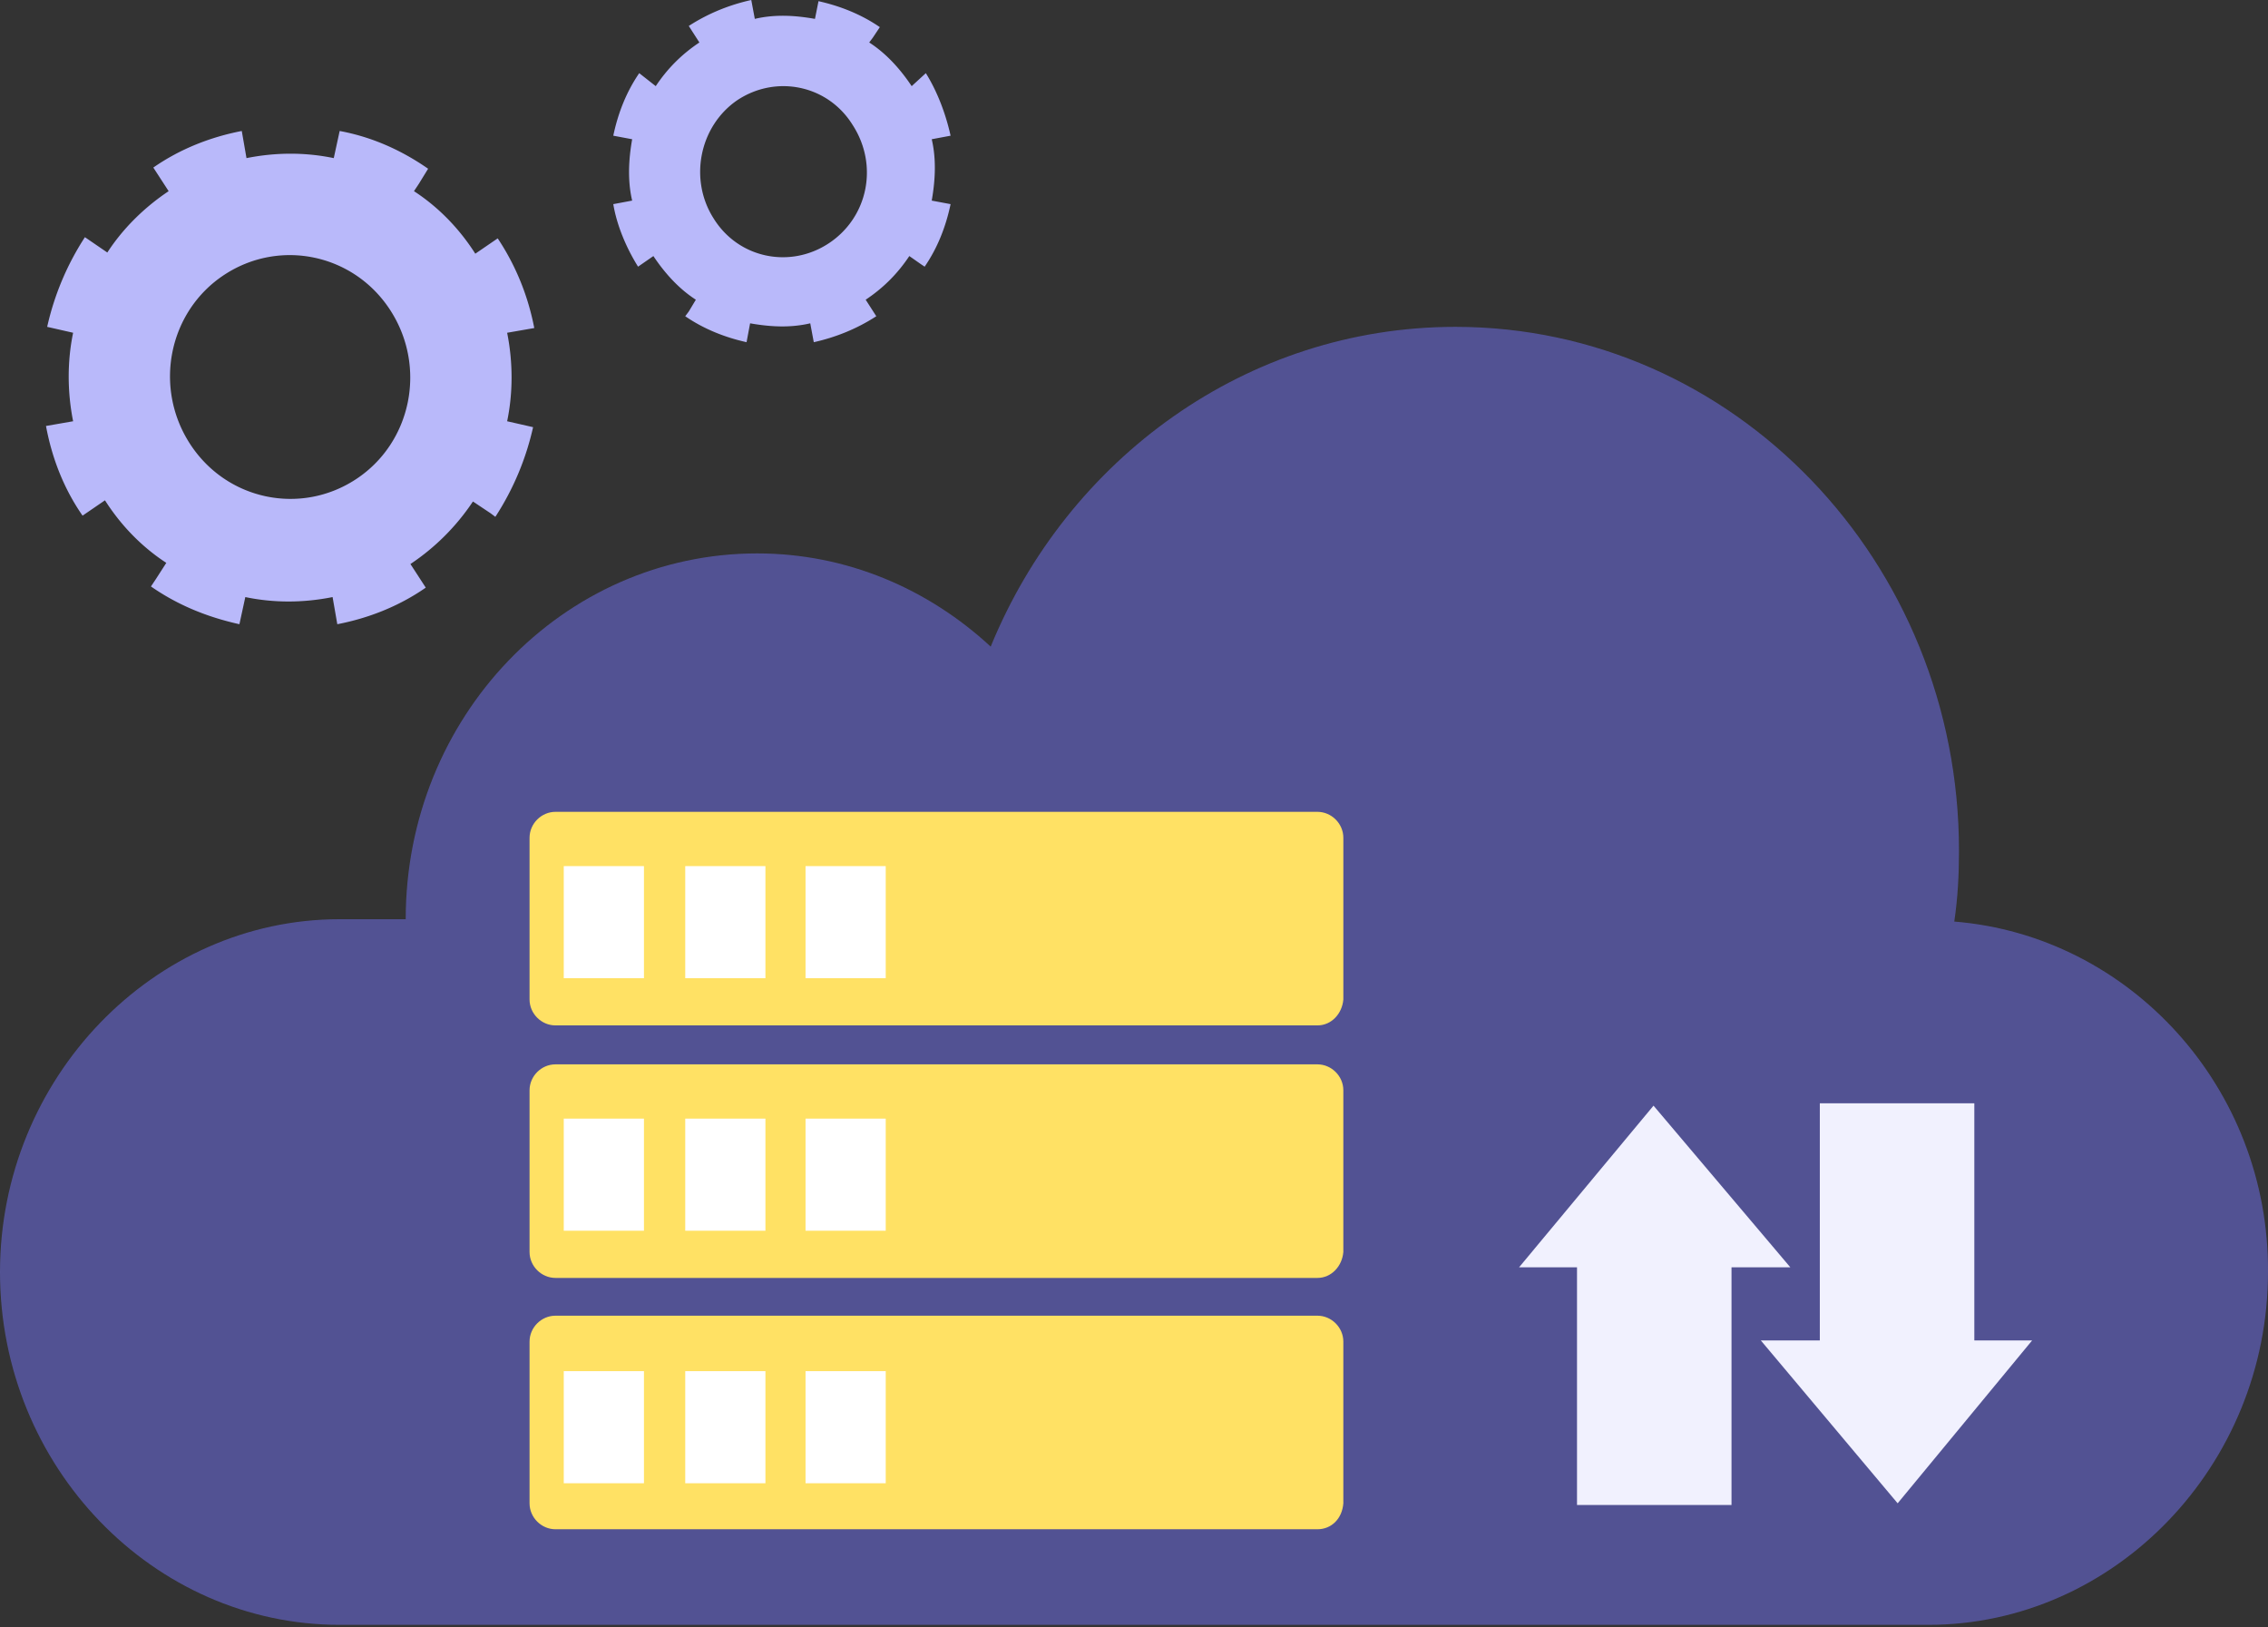
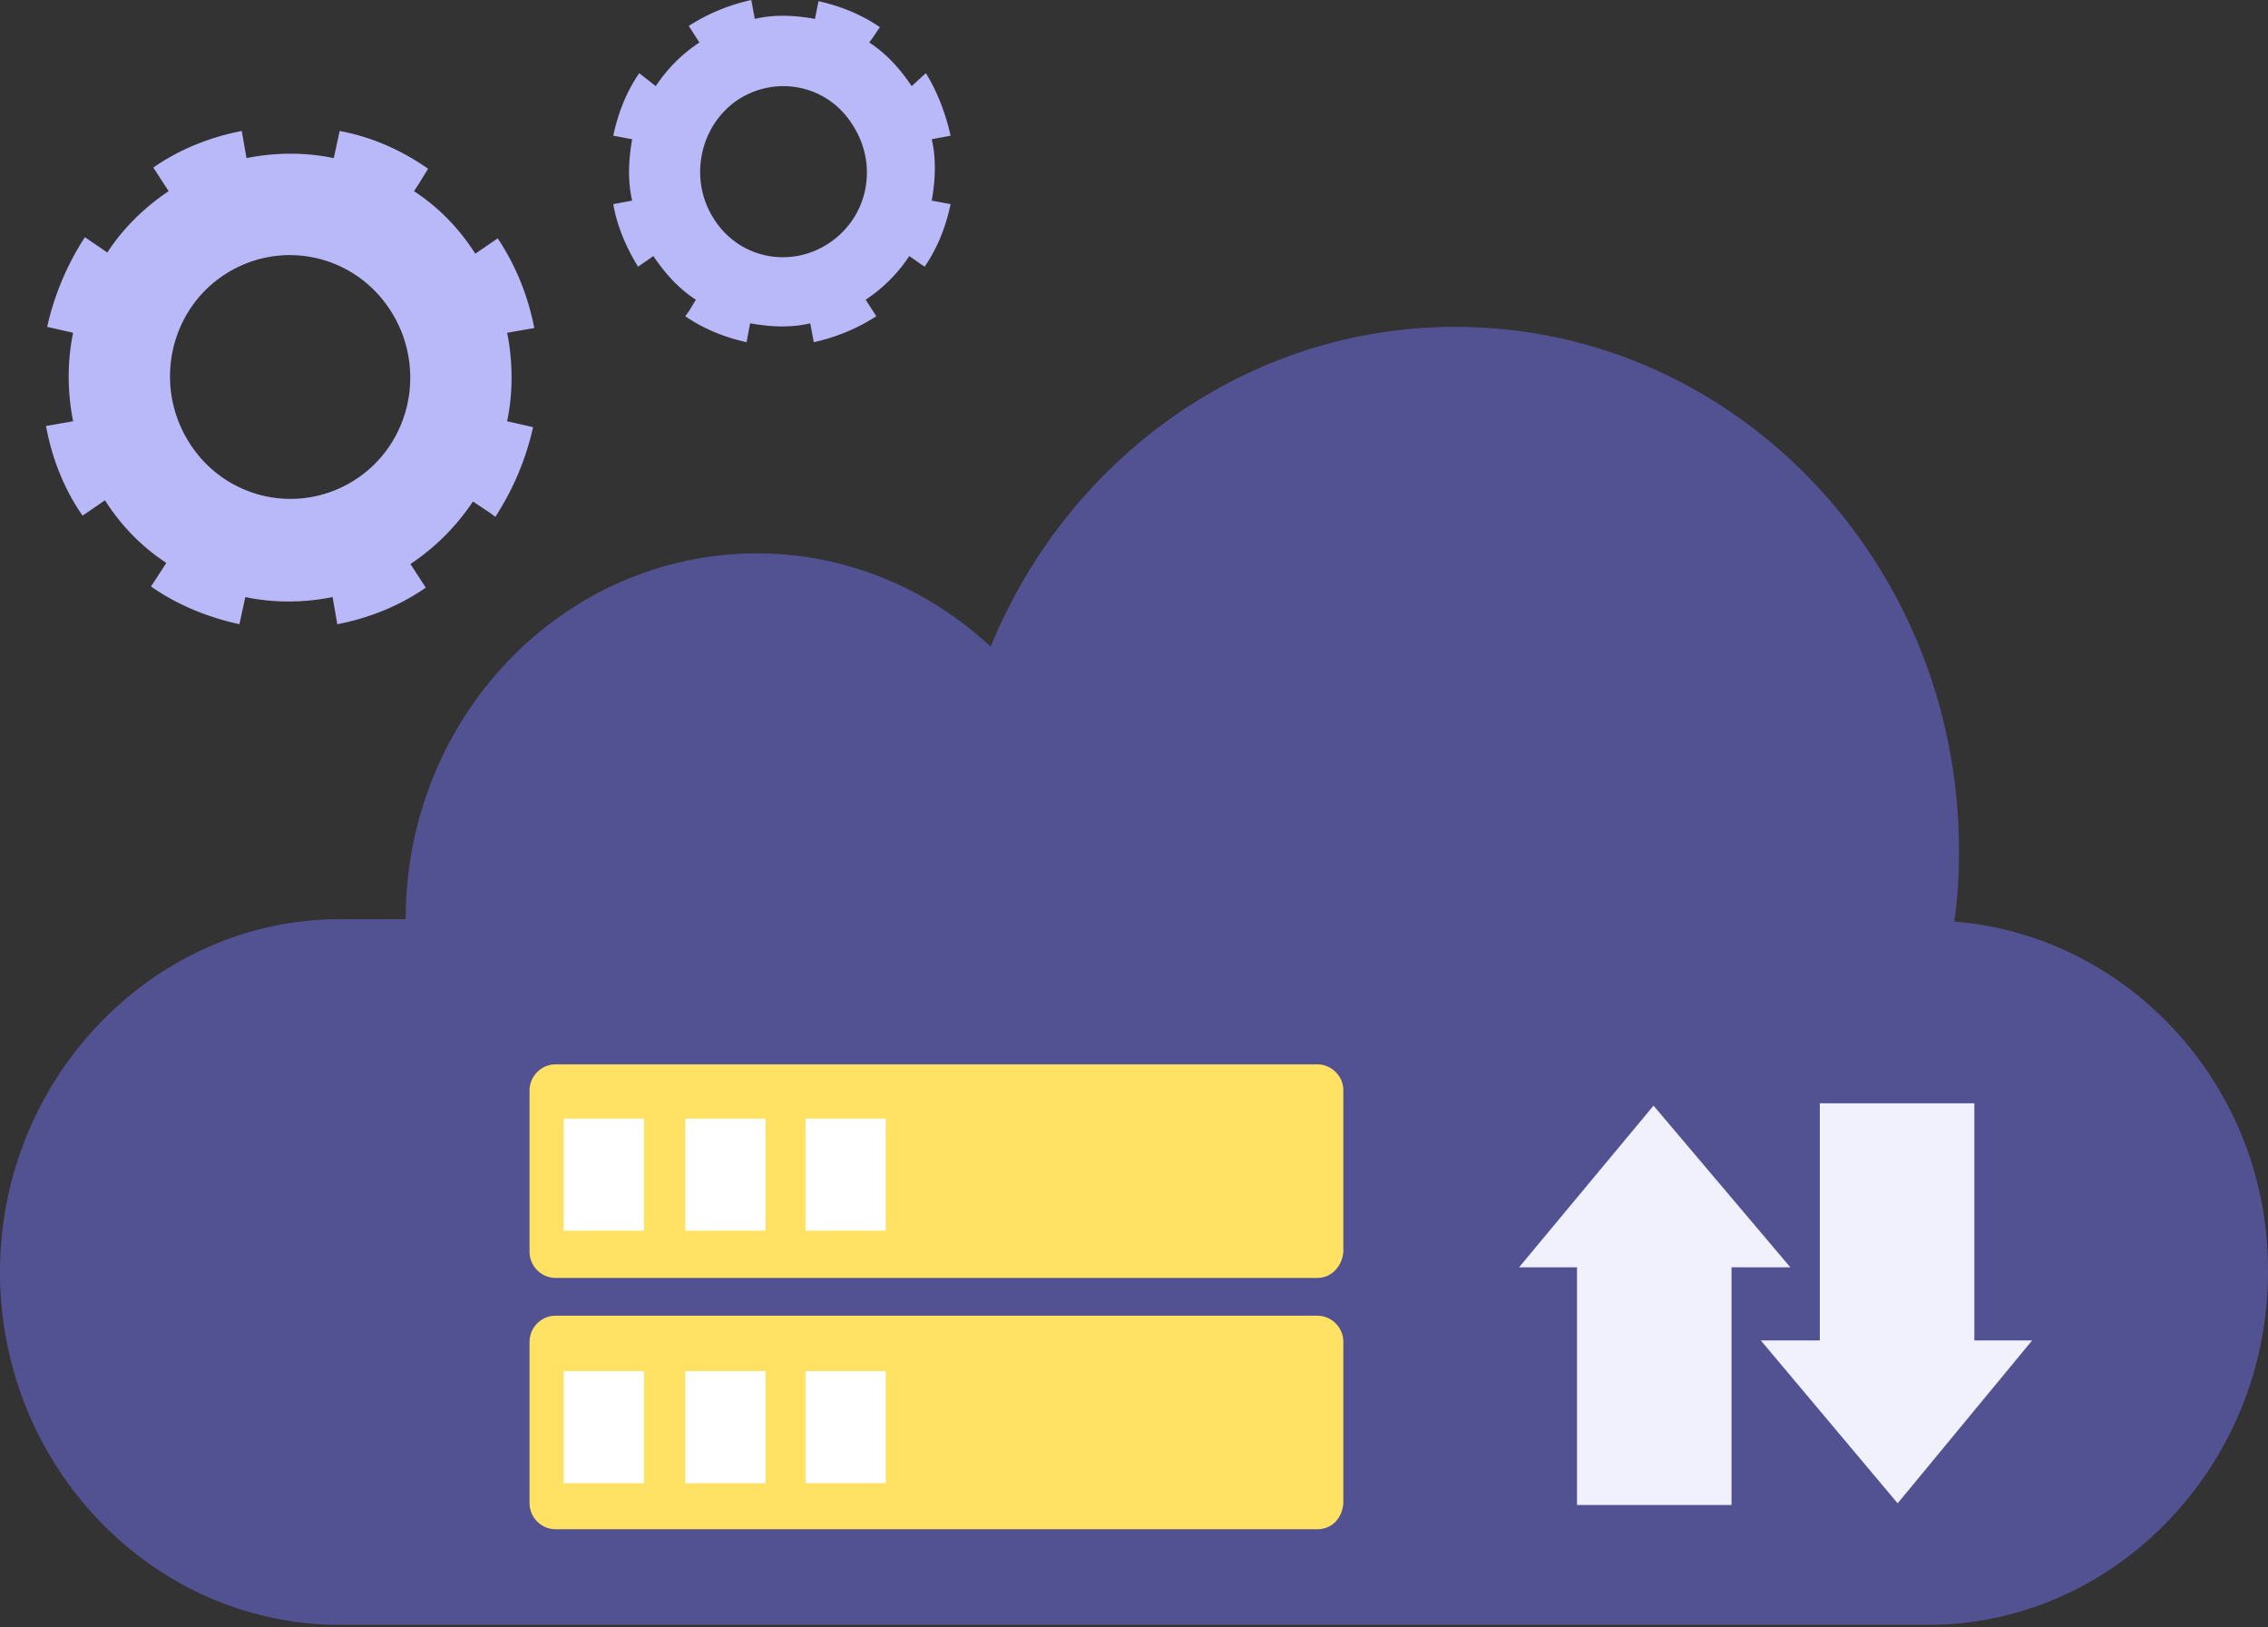
<svg xmlns="http://www.w3.org/2000/svg" width="520" height="373" fill="none">
  <rect width="100%" height="100%" fill="#333333" stroke="none" />
  <path opacity=".5" d="M448.069 211.244c.812-5.409 1.082-10.819 1.082-16.229 0-66.267-51.648-120.092-115.465-120.092-47.863 0-88.965 30.293-106.542 73.3-14.331-13.254-32.99-21.368-53.541-21.368-44.617 0-80.582 37.596-80.582 83.848H77.878C35.153 210.703 0 247.218 0 291.577c0 44.629 35.153 80.873 77.878 80.873H442.12c42.725 0 77.878-36.515 77.878-80.873.271-42.195-31.638-77.087-71.929-80.333z" fill="#7373F5" />
-   <path d="M302.048 235.046H127.363c-3.245 0-5.949-2.704-5.949-5.95V192.04c0-3.246 2.704-5.95 5.949-5.95h174.685c3.245 0 5.949 2.704 5.949 5.95v37.056c-.27 3.246-2.704 5.95-5.949 5.95z" fill="#FFE164" />
-   <path d="M147.644 198.532h-18.388v25.695h18.388v-25.695zm27.851 0h-18.388v25.695h18.388v-25.695zm27.583 0H184.69v25.695h18.388v-25.695z" fill="#fff" />
  <path d="M302.048 292.929H127.363c-3.245 0-5.949-2.705-5.949-5.951v-37.055c0-3.246 2.704-5.951 5.949-5.951h174.685c3.245 0 5.949 2.705 5.949 5.951v37.055c-.27 3.246-2.704 5.951-5.949 5.951z" fill="#FFE164" />
  <path d="M147.644 256.414h-18.388v25.696h18.388v-25.696zm27.851 0h-18.388v25.696h18.388v-25.696zm27.583 0H184.69v25.696h18.388v-25.696z" fill="#fff" />
  <path d="M302.048 350.541H127.363c-3.245 0-5.949-2.705-5.949-5.95v-37.056c0-3.246 2.704-5.951 5.949-5.951h174.685c3.245 0 5.949 2.705 5.949 5.951v37.056c-.27 3.516-2.704 5.95-5.949 5.95z" fill="#FFE164" />
  <path d="M147.644 314.297h-18.388v25.695h18.388v-25.695zm27.851 0h-18.388v25.695h18.388v-25.695zm27.583 0H184.69v25.695h18.388v-25.695z" fill="#fff" />
  <path d="M452.667 252.898h-35.424v67.62h35.424v-67.62z" fill="#F1F1FE" />
  <path d="M435.089 344.59l-31.367-37.326h62.194l-30.827 37.326zm-73.518.389h35.424v-67.62h-35.424v67.62z" fill="#F1F1FE" />
  <path d="M379.115 253.439l31.367 37.056h-62.194l30.827-37.056z" fill="#F1F1FE" />
  <path d="M108.975 58.153c-3.786-5.95-8.653-10.82-14.061-14.335l1.081-1.623 2.164-3.517c-6.22-4.327-12.98-7.302-20.281-8.655l-1.352 6.221c-6.49-1.352-13.25-1.352-20.01 0l-1.082-6.22c-7.03 1.352-14.061 4.056-20.28 8.384l3.514 5.41c-5.678 3.786-10.546 8.655-14.06 14.065l-5.139-3.517a62.771 62.771 0 00-8.653 20.557l5.95 1.352c-1.353 6.492-1.353 13.524 0 20.286l-6.22 1.082c1.352 7.303 4.056 14.335 8.383 20.556l5.137-3.516c3.786 5.951 8.653 10.819 14.062 14.336l-2.434 3.786-1.082 1.623c6.22 4.328 12.98 7.033 20.281 8.655l1.352-6.221c6.49 1.353 13.25 1.353 20.01 0l1.082 6.221c7.03-1.352 14.061-4.057 20.28-8.384l-3.514-5.41a51.654 51.654 0 0014.331-14.335l4.056 2.704 1.082.812a62.767 62.767 0 008.653-20.556l-5.949-1.353c1.352-6.491 1.352-13.524 0-20.286l6.22-1.082c-1.352-7.032-4.057-14.065-8.383-20.556l-5.138 3.516zm-27.311 51.662c-12.71 8.384-29.745 4.868-38.128-8.115s-4.867-30.294 7.842-38.678c12.71-8.385 29.745-4.869 38.128 8.114 8.382 12.983 4.867 30.294-7.842 38.679zm127.363-90.07c-2.704-4.057-5.949-7.573-9.735-10.008l.811-1.082 1.623-2.434c-4.327-2.975-9.194-4.869-14.061-5.95l-.812 4.057c-4.597-.812-9.194-1.082-13.791 0L172.251 0c-4.867 1.082-9.735 2.975-14.331 5.95l2.433 3.787c-4.056 2.705-7.301 5.95-10.005 10.008l-3.786-2.975c-2.974 4.327-4.867 9.196-5.949 14.335l4.327.811c-.811 4.599-1.082 9.467 0 14.065l-4.327.812c.812 4.868 2.975 10.008 5.679 14.335l3.515-2.434c2.704 4.057 5.949 7.573 9.735 10.008l-1.622 2.704-.812 1.082c4.327 2.976 9.194 4.869 14.062 5.95l.811-4.327c4.597.812 9.194 1.082 13.791 0l.811 4.328c4.867-1.082 9.735-2.975 14.332-5.95l-2.434-3.787c4.056-2.705 7.301-5.95 10.005-10.008l2.704 1.893.811.541c2.975-4.327 4.868-9.196 5.949-14.335l-4.326-.812c.811-4.598 1.082-9.466 0-14.065l4.326-.81c-1.081-4.87-2.974-10.009-5.678-14.336l-3.245 2.975zm-18.929 35.974c-8.923 5.95-20.821 3.516-26.5-5.68-5.678-8.926-3.245-21.098 5.408-27.048 8.924-5.95 20.822-3.517 26.5 5.68 5.949 9.196 3.516 21.097-5.408 27.048z" fill="#B9B9FA" />
</svg>